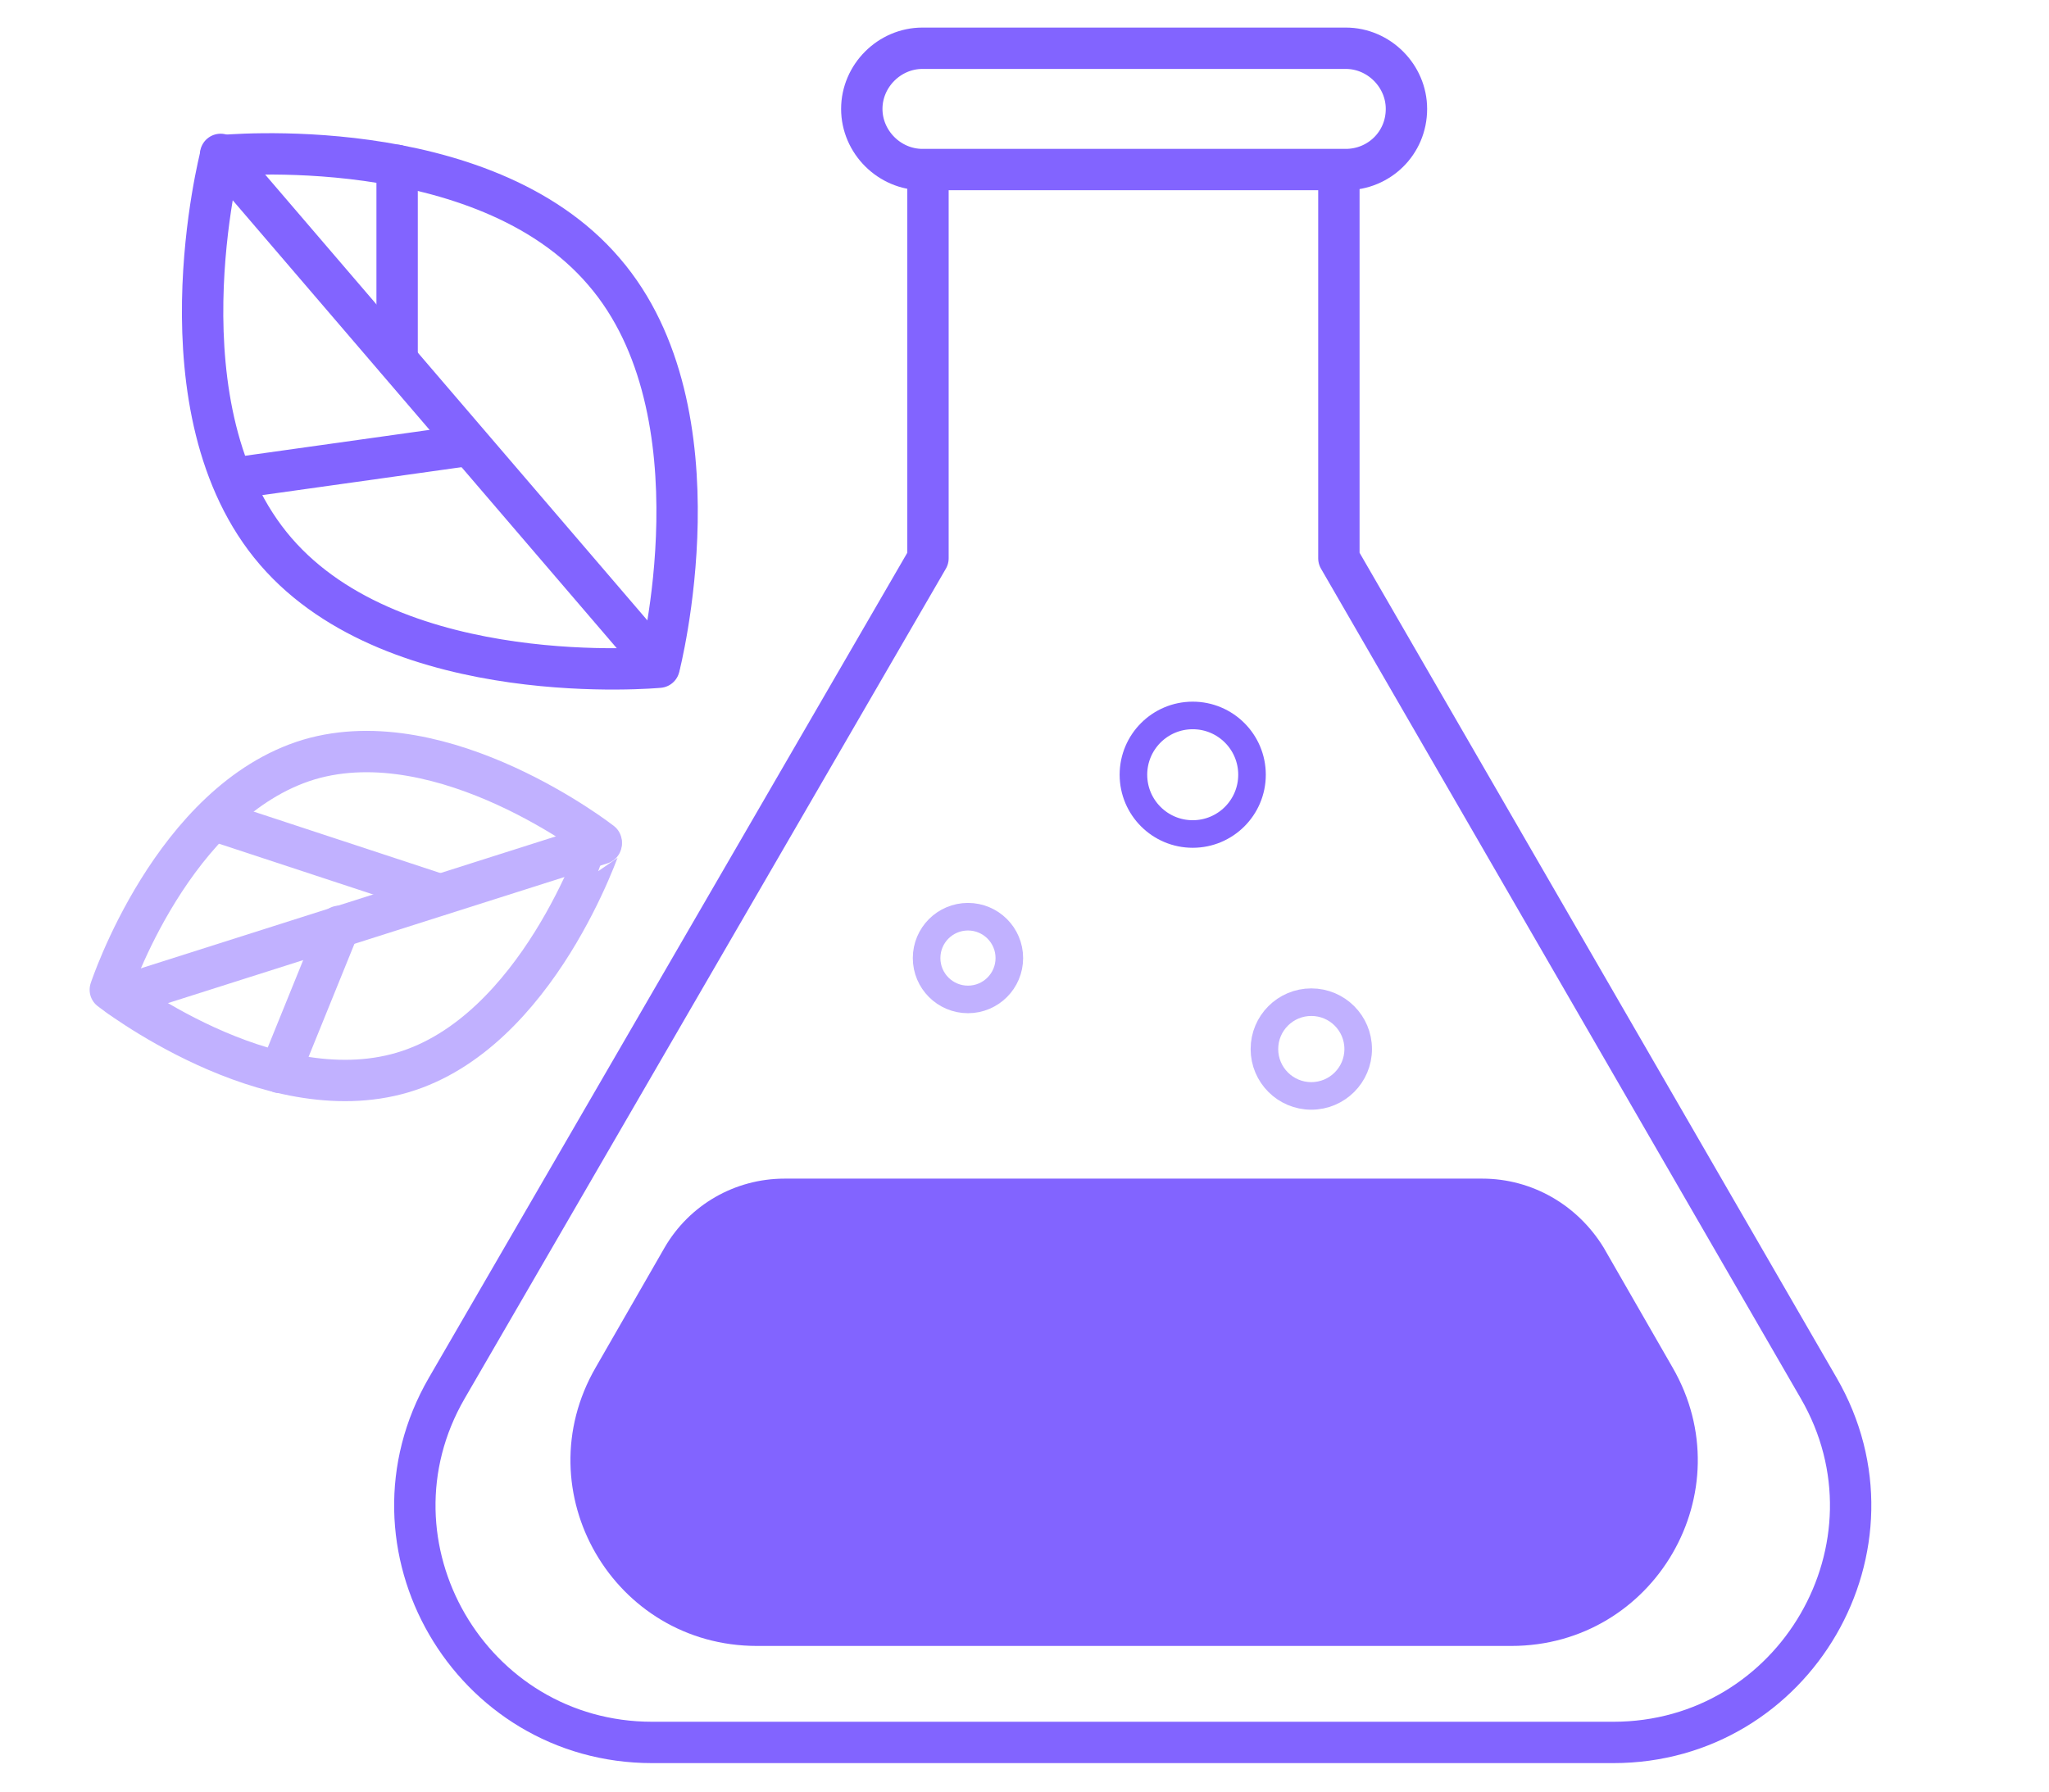
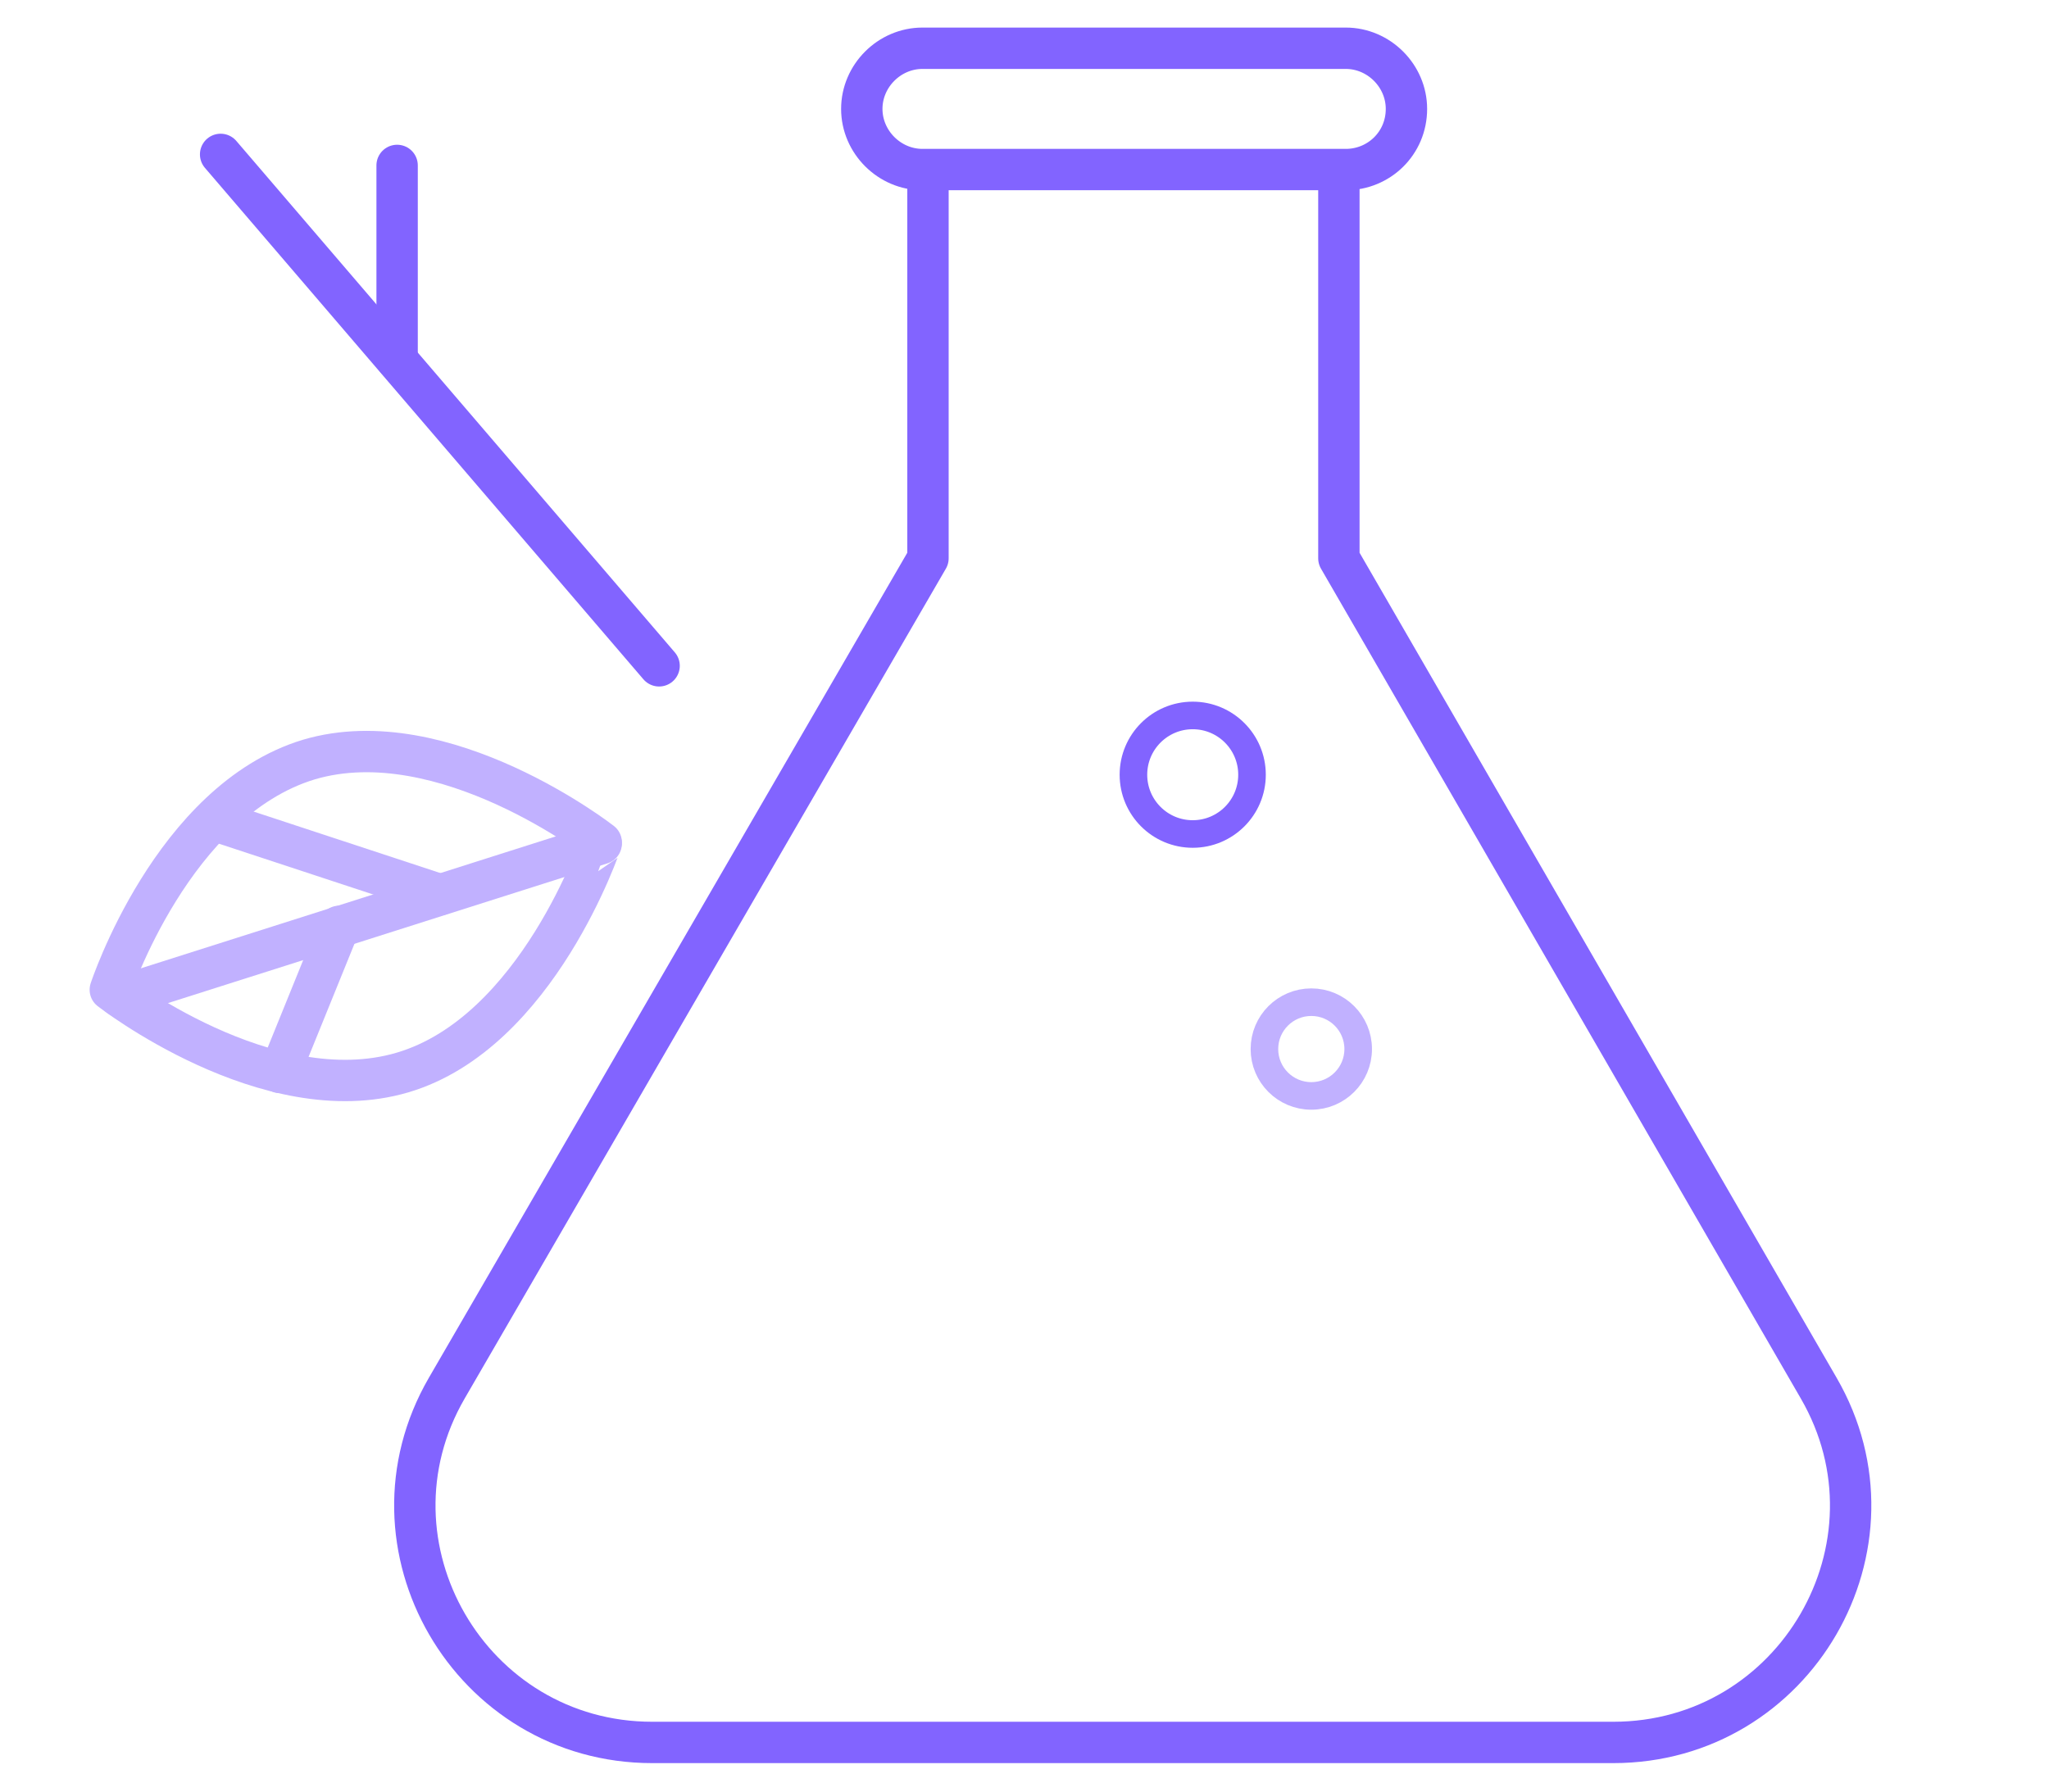
<svg xmlns="http://www.w3.org/2000/svg" version="1.1" id="Слой_1" x="0px" y="0px" viewBox="0 0 148.6 130" style="enable-background:new 0 0 148.6 130;" xml:space="preserve">
  <style type="text/css">
	.st0{fill:none;stroke:#8264FF;stroke-width:3;stroke-linecap:round;stroke-linejoin:round;stroke-miterlimit:10;}
	.st1{fill:#8264FF;}
	.st2{fill:none;stroke:#C1B1FF;stroke-width:3;stroke-linecap:round;stroke-linejoin:round;stroke-miterlimit:10;}
	.st3{fill:none;stroke:#C1B1FF;stroke-width:2;stroke-linecap:round;stroke-linejoin:round;stroke-miterlimit:10;}
	.st4{fill:none;stroke:#8264FF;stroke-width:2;stroke-linecap:round;stroke-linejoin:round;stroke-miterlimit:10;}
</style>
  <g>
    <path class="st0" d="M67.3,13v27.5l-34.9,60.2c-6.6,11.4,1.7,25.7,14.9,25.7h69.7c13.2,0,21.5-14.3,14.9-25.7L97.1,40.5V13" />
    <path class="st0" d="M97.6,12.3H66.9c-2.4,0-4.4-2-4.4-4.4v0c0-2.4,2-4.4,4.4-4.4h30.7c2.4,0,4.4,2,4.4,4.4v0   C102,10.4,100,12.3,97.6,12.3z" />
-     <path class="st1" d="M107.5,85.5H56.9c-3.6,0-6.9,1.9-8.7,5l-5,8.7c-5.2,9,1.3,20.2,11.7,20.2h54.7c10.4,0,16.9-11.2,11.7-20.2   l-5-8.7C114.4,87.4,111.1,85.5,107.5,85.5z" />
-     <path class="st0" d="M43.8,19.7c8.8,10.2,4,28.7,4,28.7s-19,1.8-27.8-8.4s-4-28.7-4-28.7S35,9.4,43.8,19.7z" />
    <path class="st2" d="M22.4,55.1c9.8-2.9,21.2,6,21.2,6S39,74.9,29.2,77.8S8,71.8,8,71.8S12.5,58.1,22.4,55.1z" />
    <line class="st0" x1="16" y1="11.2" x2="47.8" y2="48.3" />
    <line class="st0" x1="28.8" y1="12" x2="28.8" y2="26.1" />
-     <line class="st0" x1="16.9" y1="34.7" x2="34" y2="32.3" />
    <line class="st2" x1="8.7" y1="72.3" x2="43.6" y2="61.2" />
    <line class="st2" x1="15.5" y1="59.5" x2="31.9" y2="64.9" />
    <line class="st2" x1="20.3" y1="77.8" x2="24.6" y2="67.2" />
-     <ellipse class="st3" cx="70.2" cy="69.5" rx="3" ry="3" />
    <ellipse class="st4" cx="86.5" cy="56.2" rx="4.3" ry="4.3" />
    <ellipse class="st3" cx="95.1" cy="76.1" rx="3.4" ry="3.4" />
  </g>
</svg>